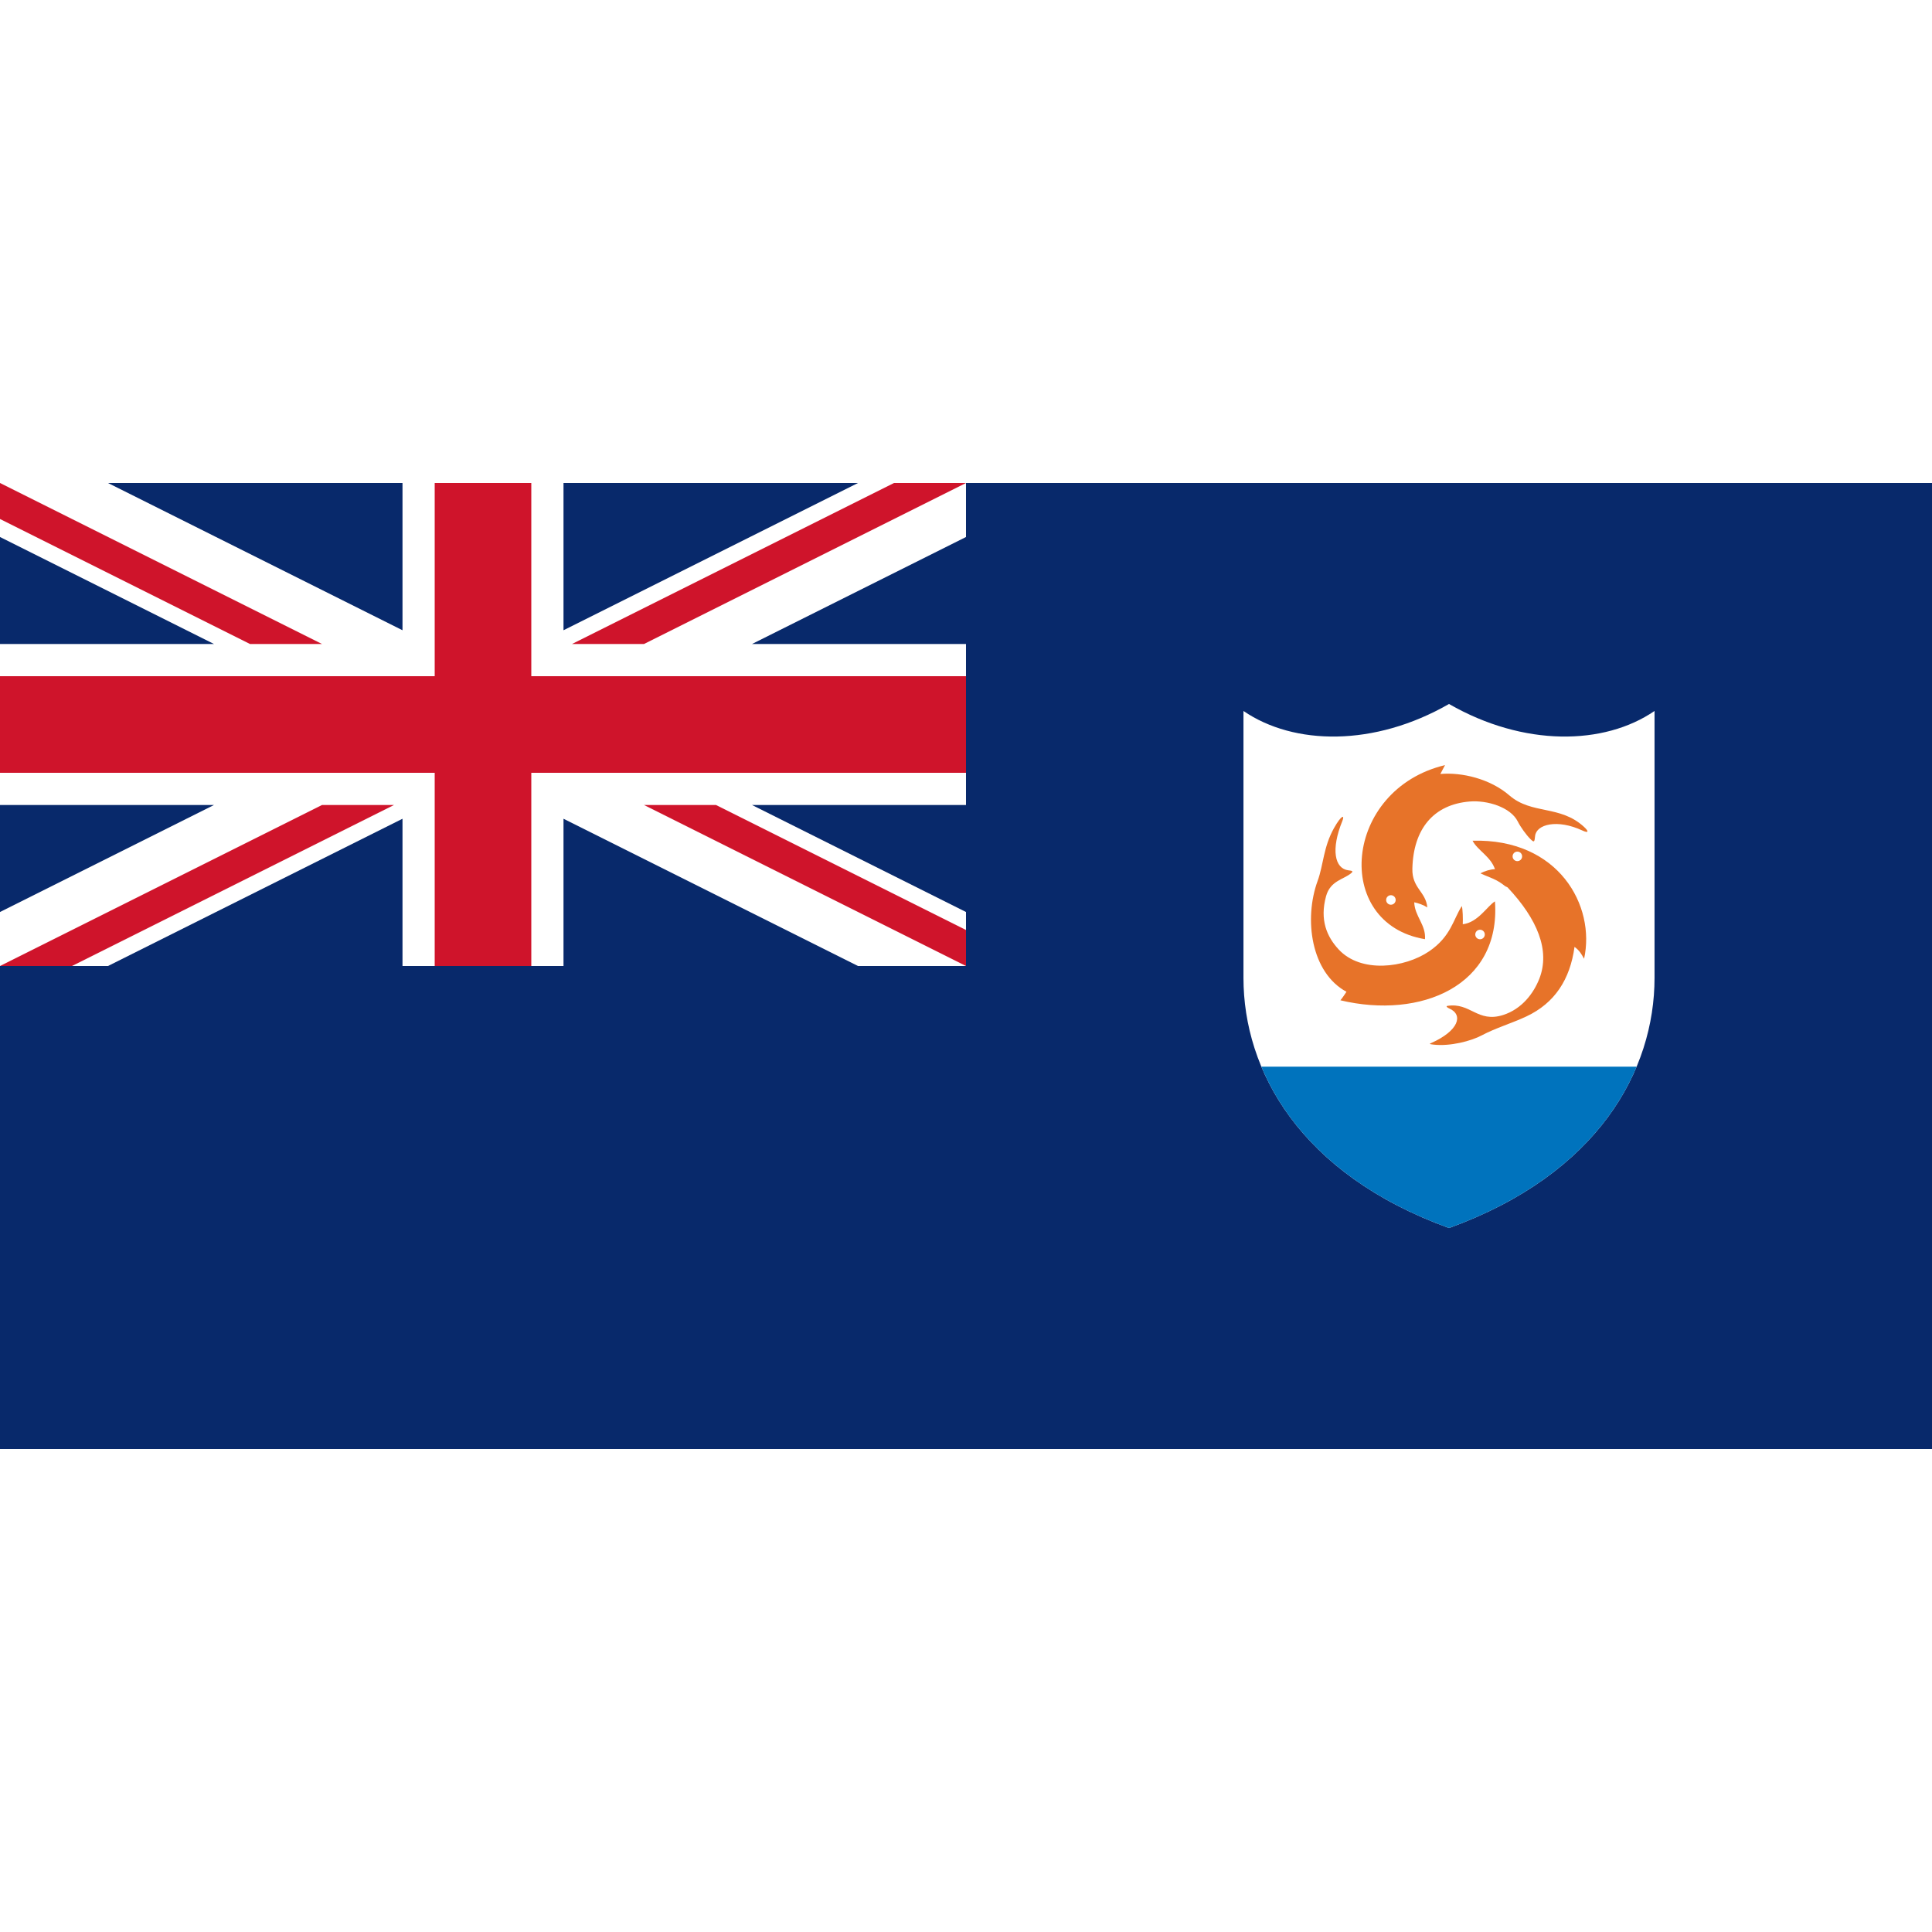
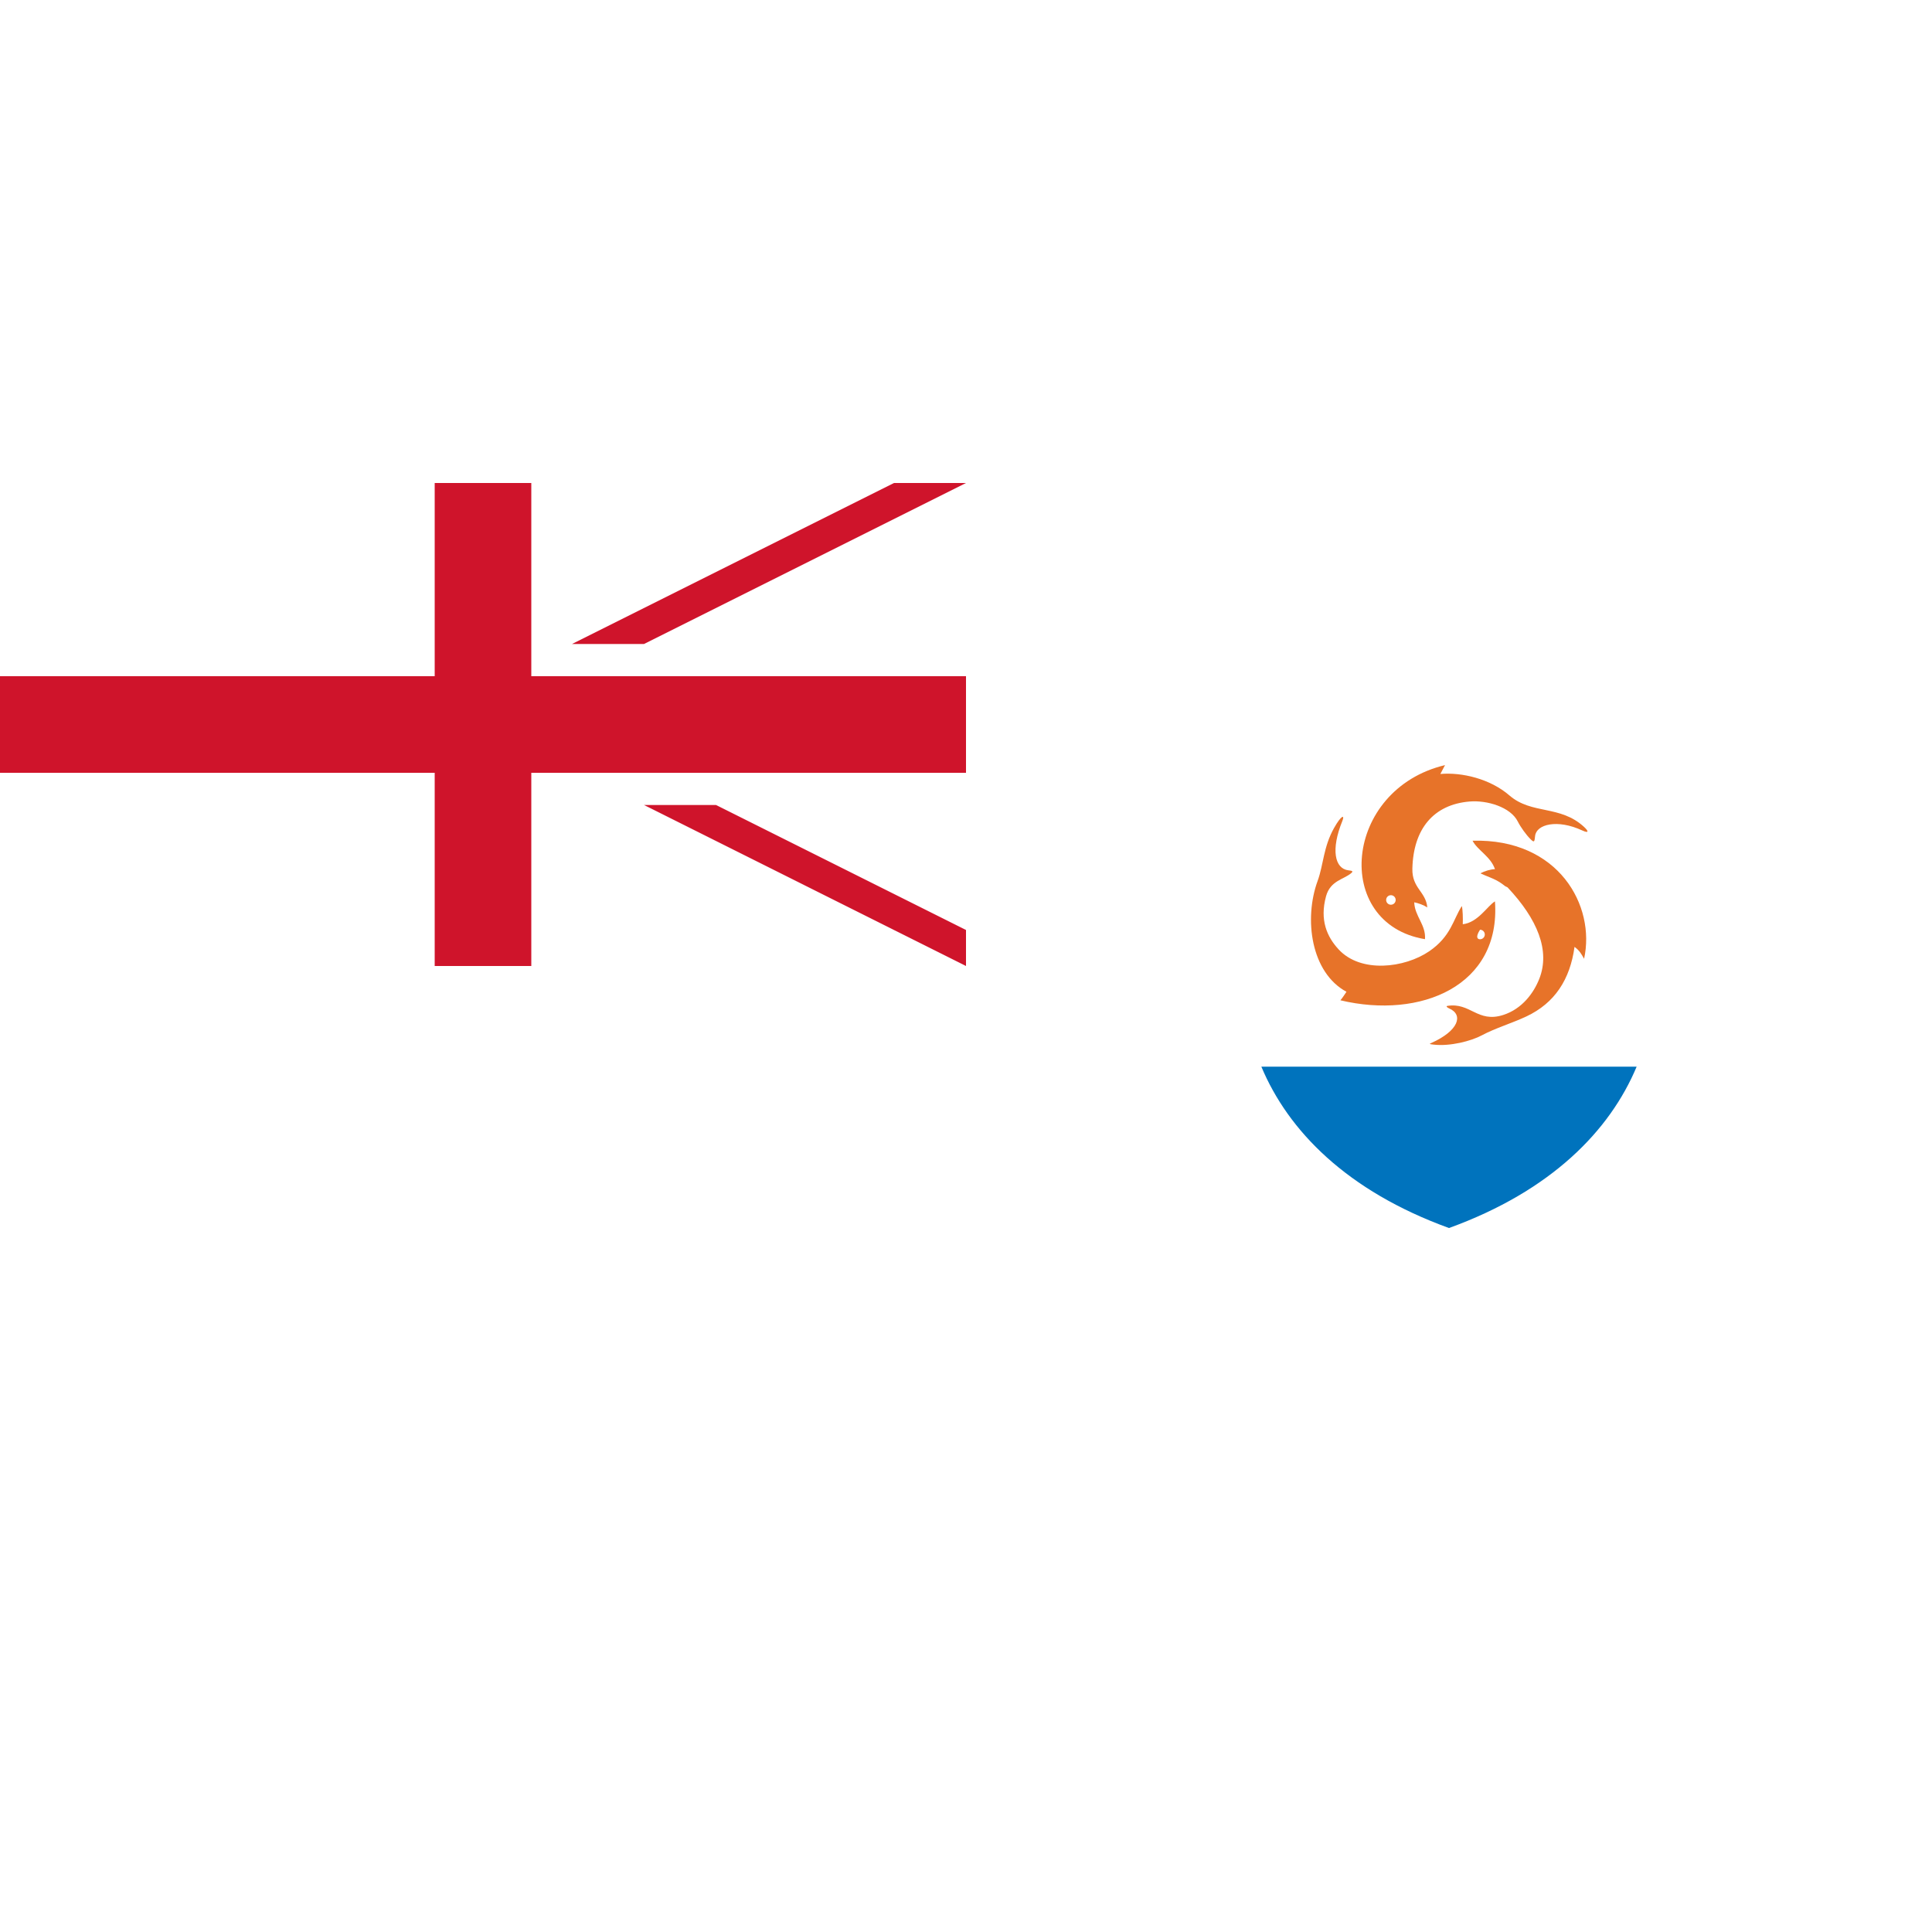
<svg xmlns="http://www.w3.org/2000/svg" xmlns:ns1="http://www.inkscape.org/namespaces/inkscape" xmlns:ns2="http://sodipodi.sourceforge.net/DTD/sodipodi-0.dtd" enable-background="new 0 0 1000 500" height="256" id="svg2404" ns1:output_extension="org.inkscape.output.svg.inkscape" ns1:version="0.46" ns2:docname="Flag_of_Anguilla.svg" ns2:version="0.32" space="preserve" version="1.0" viewBox="0 0 1000 500" width="256" x="0px" y="0px">
  <ns2:namedview bordercolor="#666666" borderopacity="1.0" gridtolerance="10.0" guidetolerance="10.0" id="base" ns1:current-layer="svg2404" ns1:cx="500" ns1:cy="250" ns1:pageopacity="0.0" ns1:pageshadow="2" ns1:window-height="674" ns1:window-width="640" ns1:window-x="58" ns1:window-y="197" ns1:zoom="0.559" objecttolerance="10.0" pagecolor="#ffffff" showgrid="false" />
  <defs id="defs2406">
    <ns1:perspective id="perspective2440" ns1:persp3d-origin="500 : 166.66667 : 1" ns1:vp_x="0 : 250 : 1" ns1:vp_y="0 : 1000 : 0" ns1:vp_z="1000 : 250 : 1" ns2:type="inkscape:persp3d" />
  </defs>
-   <rect height="500" id="rect2408" style="fill:#08296b" width="1000" x="0" y="0" />
-   <polygon id="polygon2410" points="499.999,0 444.098,0 291.667,76.215 291.667,0 208.333,0 208.333,76.215 55.902,0 0,0 0,27.949 110.765,83.332 0,83.332 0,166.666 110.765,166.666 0,222.049 0,250 55.902,250 208.333,173.783 208.333,250 291.667,250 291.667,173.783 444.098,250 499.999,250 499.999,222.049 389.234,166.666 499.999,166.666 499.999,83.332 389.234,83.332 499.999,27.949 499.999,0 " style="fill:#ffffff" />
  <polygon id="polygon2412" points="499.999,0 462.731,0 296.065,83.332 333.333,83.332 499.999,0 " style="fill:#cf142b" />
-   <polygon id="polygon2414" points="166.667,83.332 0,0 0,18.633 129.399,83.332 166.667,83.332 " style="fill:#cf142b" />
-   <polygon id="polygon2416" points="0,250 37.268,250 203.934,166.666 166.667,166.666 0,250 " style="fill:#cf142b" />
  <polygon id="polygon2418" points="333.333,166.666 499.999,250 499.999,231.365 370.601,166.666 333.333,166.666 " style="fill:#cf142b" />
  <path d="M 225,0 L 275,0 L 275,100 L 500,100 L 500,150 L 275,150 L 275,250 L 225,250 L 225,150 L 0,150 L 0,100 L 225,100 L 225,0 z" id="path2938_1_" style="fill:#cf142b" />
  <path d="M 750,114.377 C 711.357,136.594 669.698,135.872 643.615,117.996 C 643.615,185.63 643.615,230.07 643.615,256.157 C 643.615,303.984 672.717,357.603 750,385.623 C 827.281,357.603 856.385,303.984 856.385,256.157 C 856.385,230.07 856.385,185.63 856.385,117.996 C 830.302,135.872 788.646,136.594 750,114.377 z" id="path2421" style="fill:#ffffff" />
  <path d="M 652.882,302.114 C 666.742,335.234 697.072,366.432 750,385.623 C 802.933,366.433 833.258,335.234 847.121,302.114 L 652.882,302.114 z" id="path2423" style="fill:#0073bd" />
  <path d="M 819.918,178.021 C 807.48,166.548 792.87,171.742 781.274,161.718 C 771.29,153.08 756.643,149.639 745.53,150.605 C 746.258,149.157 747.222,147.467 747.947,146.019 C 695.297,158.578 689.504,228.14 737.562,236.112 C 738.165,228.744 732.248,224.275 732.005,217.029 C 734.3,217.51 736.957,218.48 738.769,219.689 C 738.045,211.474 730.803,209.793 731.04,199.639 C 731.522,179.108 741.946,166.383 760.746,164.857 C 769.684,164.133 781.841,167.685 785.624,175.245 C 787.071,178.145 789.968,182.128 792.141,184.3 C 794.197,186.356 794.255,185.631 794.56,182.731 C 795.197,176.607 806.117,173.872 818.952,179.835 C 822.331,181.402 822.439,180.348 819.918,178.021 z" id="path2425" style="fill:#e77329" />
  <path d="M 773.789,216.545 C 769.928,218.84 764.974,227.534 757.125,228.381 C 757.246,225.485 757.125,220.772 756.644,218.964 C 752.175,225.847 751.085,234.661 739.736,242.391 C 726.996,251.067 704.385,253.845 692.884,241.425 C 686.844,234.904 682.98,226.209 686.359,213.886 C 688.62,205.677 695.661,205.246 699.524,201.811 C 700.611,200.848 699.635,200.682 697.956,200.483 C 690.829,199.638 688.755,189.756 694.815,174.882 C 696.143,171.619 694.333,171.74 690.47,178.626 C 684.966,188.425 685.032,197.664 682.014,205.918 C 674.768,225.724 678.573,253.44 696.927,263.343 C 696.022,264.673 694.936,266.423 693.786,267.751 C 735.389,277.653 776.928,260.265 773.789,216.545 z" id="path2427" style="fill:#e77329" />
  <path d="M 762.198,185.147 C 764.612,189.977 771.617,193.359 773.789,199.879 C 771.858,199.879 768.232,200.847 766.302,202.054 C 771.495,204.47 774.273,204.834 779.1,208.698 L 780.307,209.302 C 795.763,225.723 802.492,241.998 796.733,256.64 C 793.837,264.008 787.806,272.244 778.015,275.359 C 764.732,279.587 761.109,268.716 749.155,270.65 C 748.313,270.786 748.967,271.475 750.121,271.98 C 757.61,275.239 755.008,283.55 740.824,289.852 C 739.736,290.333 739.661,290.426 742.06,290.699 C 750.602,291.665 761.411,288.871 767.026,285.867 C 774.031,282.122 782.63,279.6 790.093,276.084 C 804.703,269.202 812.671,257.004 814.968,240.095 C 817.745,242.15 818.589,243.96 819.918,246.256 C 825.956,218.963 806.875,183.937 762.198,185.147 z" id="path2429" style="fill:#e77329" />
  <circle cx="719.933" cy="215.819" id="circle2431" r="2.468" ns2:cx="719.93298" ns2:cy="215.819" ns2:rx="2.4679999" ns2:ry="2.4679999" style="fill:#ffffff" />
-   <path d="M 766.059,231.226 C 764.702,231.226 763.596,232.331 763.596,233.692 C 763.596,235.057 764.701,236.164 766.059,236.164 C 767.423,236.164 768.527,235.058 768.527,233.692 C 768.526,232.331 767.423,231.226 766.059,231.226 z" id="path2433" style="fill:#ffffff" />
-   <path d="M 785.383,190.788 C 784.02,190.788 782.912,191.889 782.912,193.254 C 782.912,194.618 784.019,195.722 785.383,195.722 C 786.744,195.722 787.848,194.618 787.848,193.254 C 787.848,191.889 786.744,190.788 785.383,190.788 z" id="path2435" style="fill:#ffffff" />
+   <path d="M 766.059,231.226 C 763.596,235.057 764.701,236.164 766.059,236.164 C 767.423,236.164 768.527,235.058 768.527,233.692 C 768.526,232.331 767.423,231.226 766.059,231.226 z" id="path2433" style="fill:#ffffff" />
</svg>